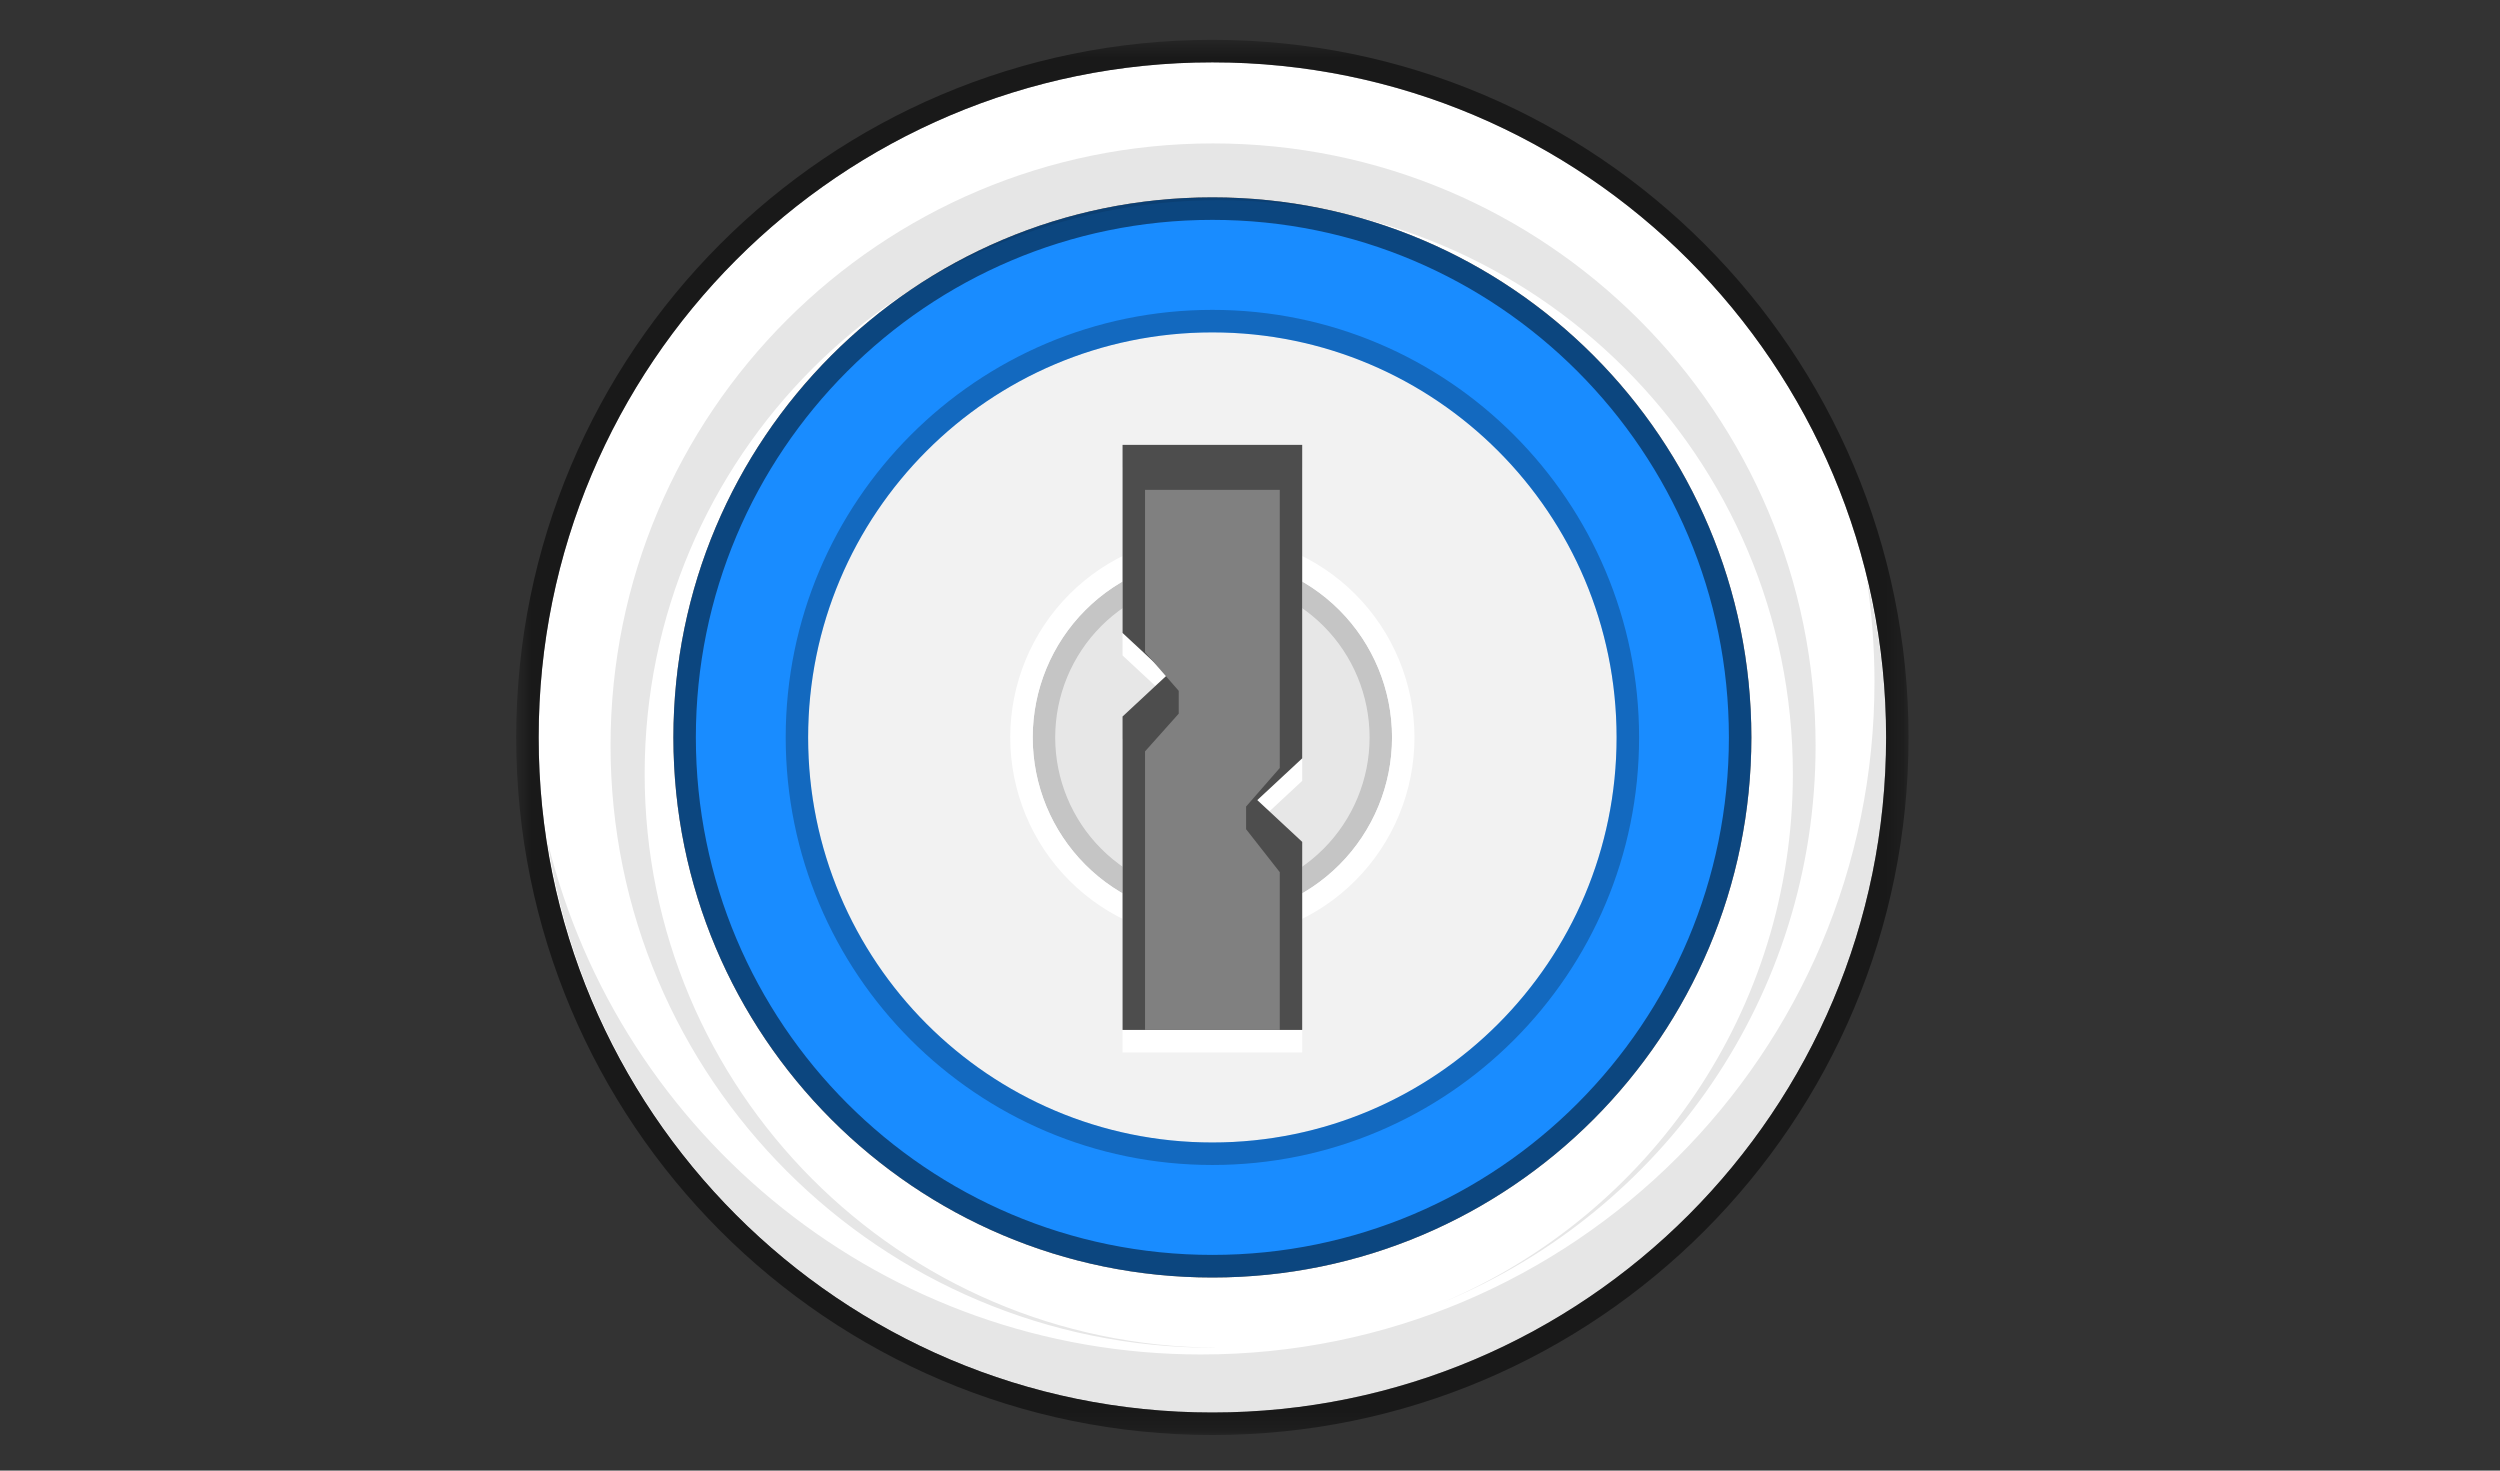
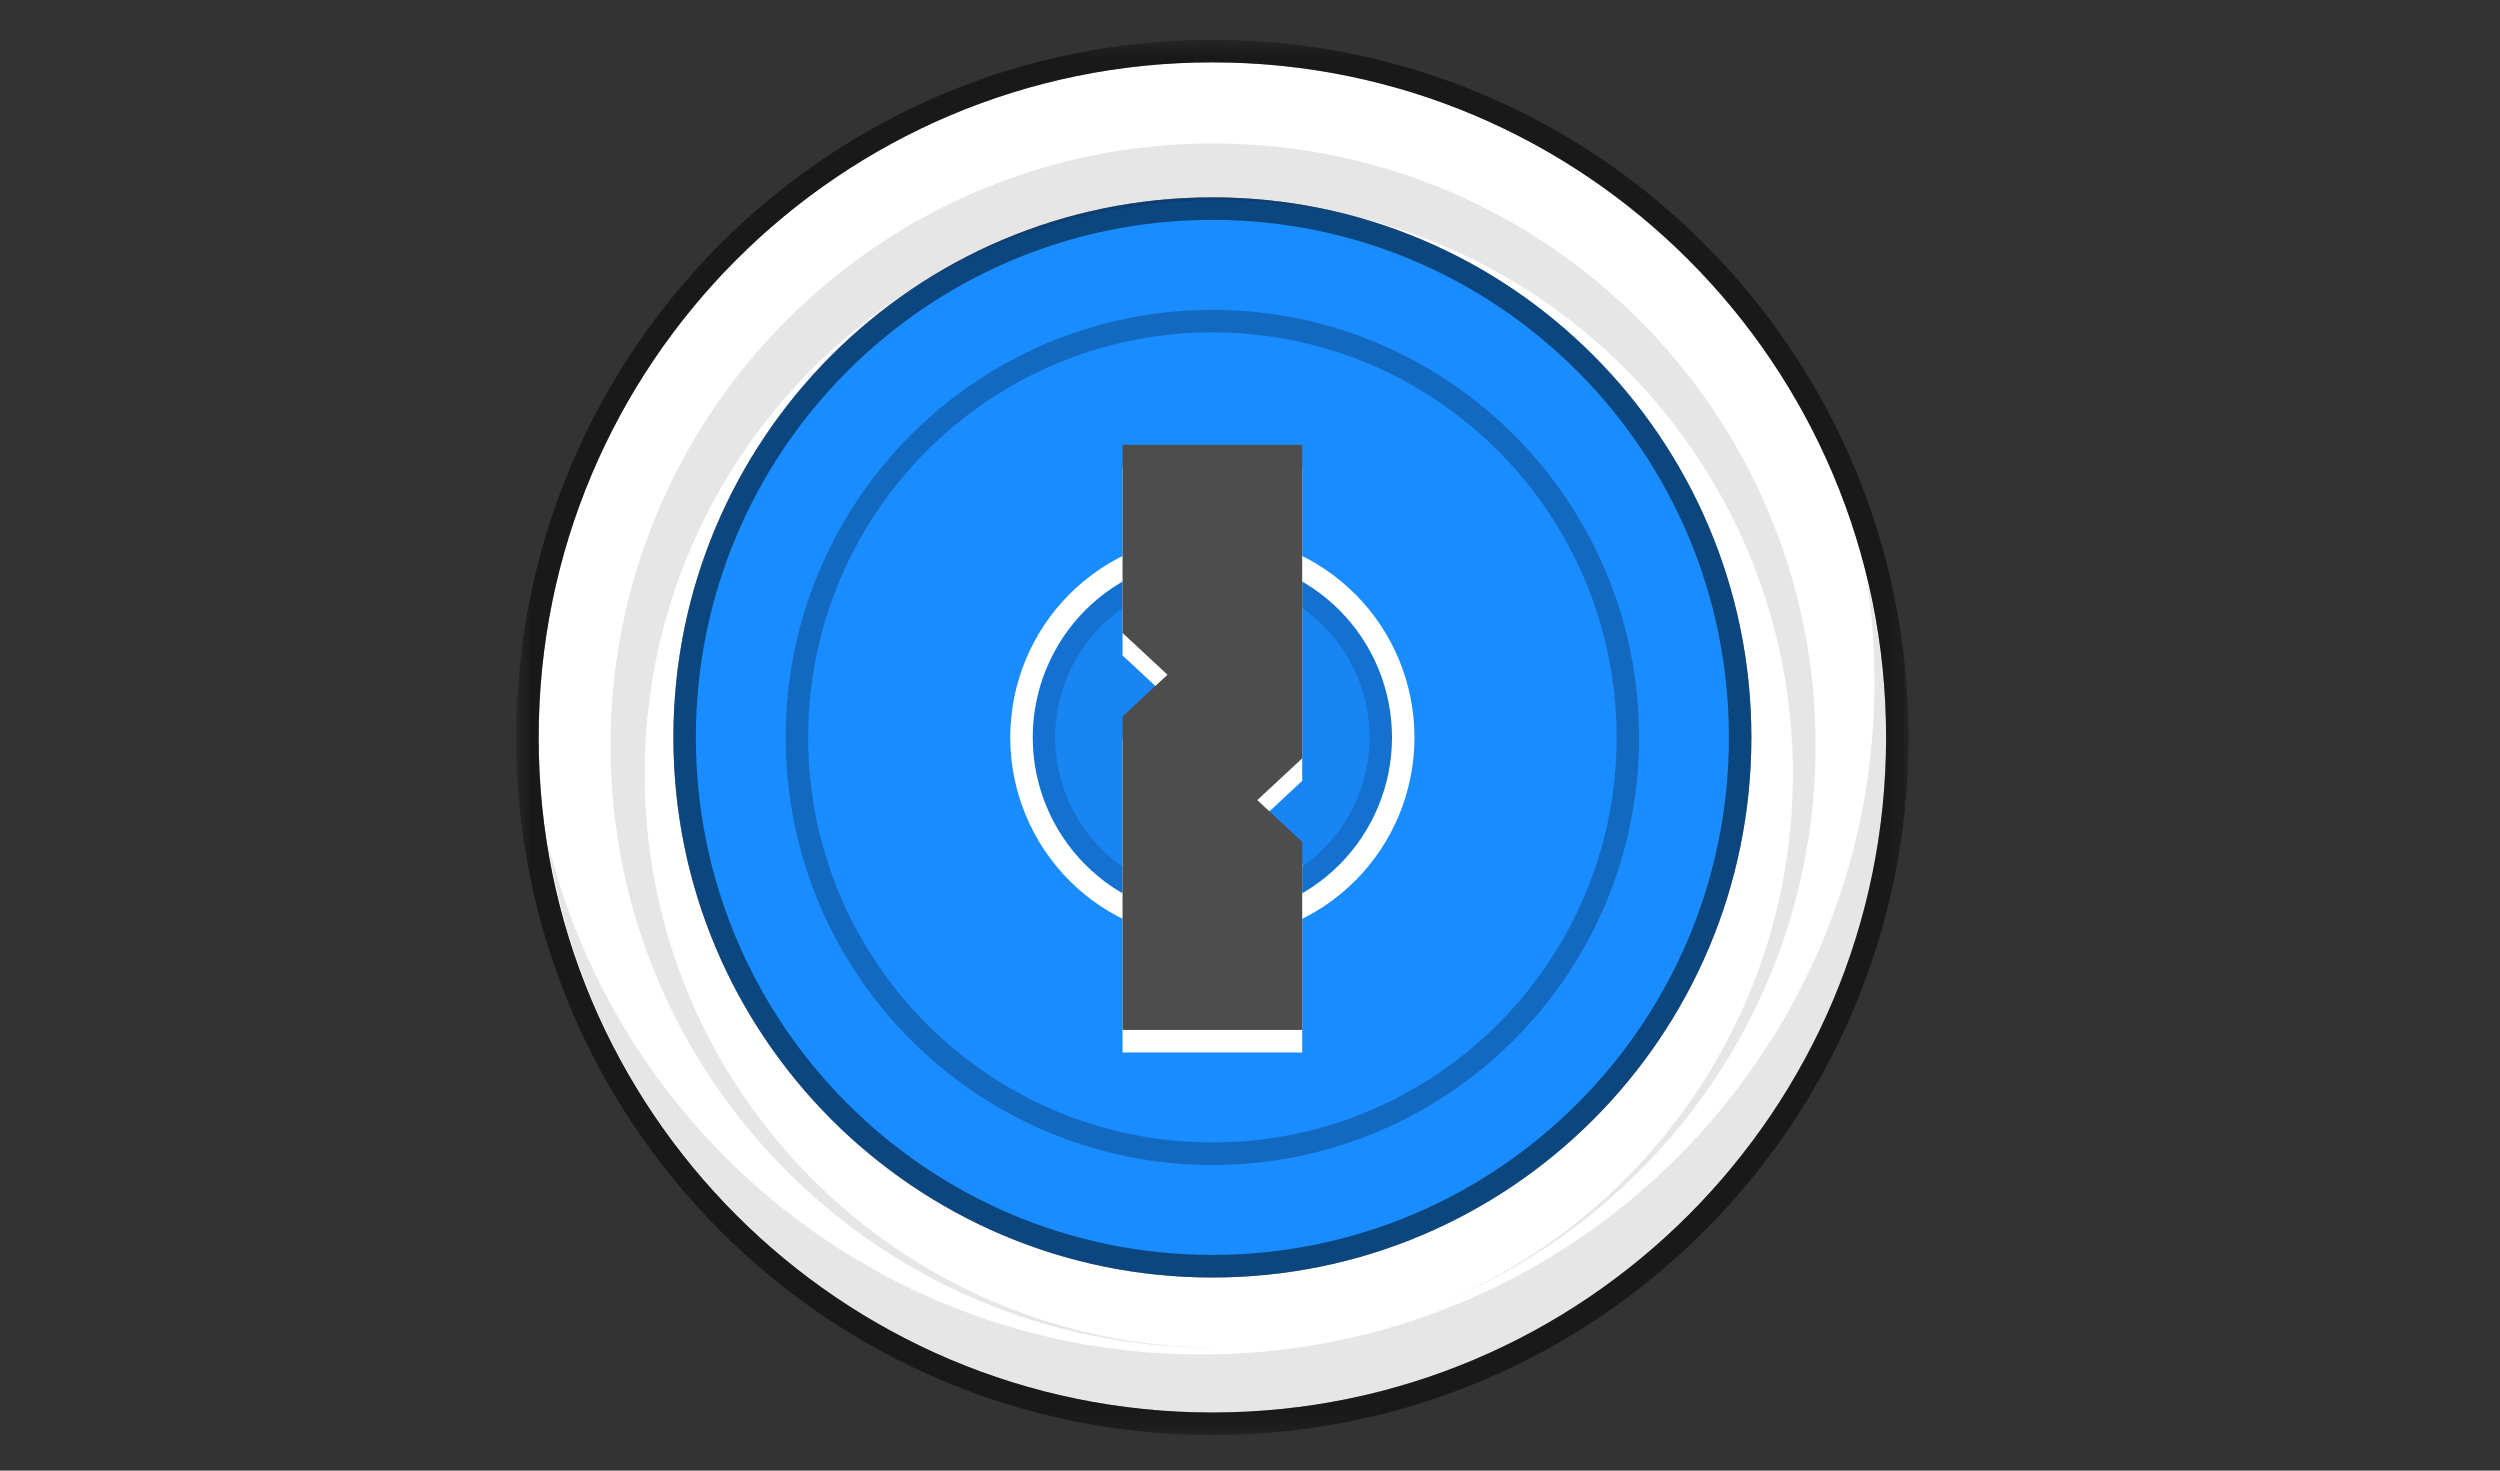
<svg xmlns="http://www.w3.org/2000/svg" width="153" height="90" viewBox="0 0 153 90" fill="none">
  <rect x="0" y="0" width="153" height="90" fill="#333333" stroke="none" />
  <mask id="mask0_10609_5009" style="mask-type:luminance" maskUnits="userSpaceOnUse" x="31" y="2" width="86" height="86">
    <path d="M116.803 2.438H31.591V87.823H116.803V2.438Z" fill="white" />
  </mask>
  <g mask="url(#mask0_10609_5009)">
    <path fill-rule="evenodd" clip-rule="evenodd" d="M74.197 12.078C92.415 12.078 107.183 26.876 107.183 45.131C107.183 63.385 92.415 78.183 74.197 78.183C55.98 78.183 41.212 63.385 41.212 45.131C41.212 26.876 55.98 12.078 74.197 12.078Z" fill="#198CFF" />
    <path fill-rule="evenodd" clip-rule="evenodd" d="M32.967 45.131C32.967 22.312 51.426 3.816 74.198 3.816C96.97 3.816 115.43 22.313 115.43 45.131C115.43 67.95 96.97 86.445 74.198 86.445C51.426 86.445 32.967 67.95 32.967 45.131ZM41.213 45.131C41.213 63.385 55.981 78.183 74.198 78.183C92.416 78.183 107.184 63.385 107.184 45.131C107.184 26.876 92.416 12.079 74.198 12.079C55.981 12.079 41.213 26.876 41.213 45.131Z" fill="white" />
    <path opacity="0.5" d="M31.591 45.131C31.591 68.709 50.667 87.823 74.197 87.823C97.726 87.823 116.803 68.709 116.803 45.131C116.803 21.553 97.726 2.438 74.197 2.438C50.667 2.438 31.591 21.553 31.591 45.131ZM32.965 45.131C32.965 22.315 51.423 3.816 74.197 3.816C96.97 3.816 115.428 22.315 115.428 45.131C115.428 67.946 96.97 86.445 74.197 86.445C51.423 86.445 32.965 67.946 32.965 45.131ZM42.586 45.128C42.586 62.621 56.739 76.8 74.197 76.8C91.654 76.8 105.808 62.621 105.808 45.128C105.808 27.637 91.654 13.456 74.197 13.456C56.739 13.456 42.586 27.637 42.586 45.128ZM41.212 45.131C41.212 26.879 55.978 12.079 74.197 12.079C92.416 12.079 107.182 26.879 107.182 45.131C107.182 63.382 92.417 78.183 74.197 78.183C55.977 78.183 41.212 63.382 41.212 45.131Z" fill="black" />
    <path fill-rule="evenodd" clip-rule="evenodd" d="M88.382 79.668C100.928 74.309 109.723 61.865 109.723 47.365C109.723 27.972 93.992 12.251 74.587 12.251C55.181 12.251 39.453 27.972 39.453 47.365C39.453 66.701 55.091 82.383 74.417 82.476C74.356 82.477 74.299 82.482 74.239 82.482C53.874 82.482 37.365 65.982 37.365 45.63C37.365 25.276 53.874 8.777 74.239 8.777C94.604 8.777 111.114 25.277 111.114 45.63C111.114 60.975 101.727 74.124 88.381 79.67L88.382 79.668ZM73.527 82.893C96.277 82.893 114.718 64.463 114.718 41.728C114.718 39.608 114.557 37.525 114.248 35.492C115.031 38.694 115.429 41.979 115.429 45.276C115.429 68.013 96.986 86.441 74.238 86.441C53.608 86.441 36.525 71.288 33.516 51.514C37.911 69.523 54.152 82.894 73.525 82.894L73.527 82.893Z" fill="black" fill-opacity="0.1" />
-     <path fill-rule="evenodd" clip-rule="evenodd" d="M74.196 20.342C87.859 20.342 98.935 31.44 98.935 45.131C98.935 58.821 87.859 69.92 74.196 69.92C60.533 69.92 49.457 58.821 49.457 45.131C49.457 31.44 60.533 20.342 74.196 20.342Z" fill="#F2F2F2" />
    <path d="M74.198 20.341C60.536 20.341 49.459 31.44 49.459 45.131C49.459 58.821 60.536 69.92 74.198 69.92C87.861 69.92 98.938 58.821 98.938 45.131C98.938 31.44 87.861 20.341 74.198 20.341ZM74.198 18.964C88.62 18.964 100.312 30.68 100.312 45.131C100.312 59.583 88.62 71.297 74.198 71.297C59.777 71.297 48.085 59.583 48.085 45.131C48.085 30.68 59.777 18.964 74.198 18.964Z" fill="black" fill-opacity="0.25" />
    <path fill-rule="evenodd" clip-rule="evenodd" d="M85.194 45.131C85.194 48.053 84.035 50.855 81.973 52.921C79.911 54.987 77.115 56.148 74.198 56.148C71.282 56.148 68.486 54.987 66.424 52.921C64.362 50.855 63.203 48.053 63.203 45.131C63.203 42.209 64.362 39.406 66.424 37.34C68.486 35.274 71.282 34.113 74.198 34.113C77.115 34.113 79.911 35.274 81.973 37.34C84.035 39.406 85.194 42.209 85.194 45.131Z" fill="black" fill-opacity="0.05" />
    <path d="M83.819 45.131C83.819 42.574 82.806 40.122 81.001 38.314C79.197 36.506 76.75 35.491 74.198 35.491C71.647 35.491 69.2 36.506 67.396 38.314C65.591 40.122 64.578 42.574 64.578 45.131C64.578 47.688 65.591 50.139 67.396 51.947C69.2 53.755 71.647 54.771 74.198 54.771C76.75 54.771 79.197 53.755 81.001 51.947C82.806 50.139 83.819 47.688 83.819 45.131ZM85.194 45.131C85.194 48.053 84.035 50.855 81.973 52.921C79.911 54.987 77.115 56.148 74.198 56.148C71.282 56.148 68.486 54.987 66.424 52.921C64.362 50.855 63.203 48.053 63.203 45.131C63.203 42.209 64.362 39.406 66.424 37.34C68.486 35.274 71.282 34.113 74.198 34.113C77.115 34.113 79.911 35.274 81.973 37.34C84.035 39.406 85.194 42.209 85.194 45.131Z" fill="black" fill-opacity="0.15" />
    <path d="M85.192 45.131C85.192 42.209 84.034 39.407 81.972 37.34C79.909 35.274 77.113 34.113 74.197 34.113C71.281 34.113 68.484 35.274 66.422 37.34C64.36 39.407 63.202 42.209 63.202 45.131C63.202 48.053 64.36 50.855 66.422 52.921C68.484 54.987 71.281 56.148 74.197 56.148C77.113 56.148 79.909 54.987 81.972 52.921C84.034 50.855 85.192 48.053 85.192 45.131ZM86.566 45.131C86.566 46.758 86.246 48.37 85.625 49.874C85.003 51.378 84.092 52.744 82.943 53.895C81.795 55.046 80.431 55.959 78.93 56.582C77.43 57.205 75.821 57.525 74.197 57.525C72.572 57.525 70.964 57.205 69.463 56.582C67.962 55.959 66.599 55.046 65.45 53.895C64.302 52.744 63.39 51.378 62.769 49.874C62.147 48.37 61.827 46.758 61.827 45.131C61.827 41.843 63.13 38.691 65.45 36.366C67.77 34.042 70.916 32.736 74.197 32.736C77.477 32.736 80.624 34.042 82.943 36.366C85.263 38.691 86.566 41.843 86.566 45.131Z" fill="white" />
    <path fill-rule="evenodd" clip-rule="evenodd" d="M68.7 40.114V28.604H79.695V47.788L76.946 50.344L79.695 52.9V64.41H68.7V45.228L71.449 42.67L68.7 40.114Z" fill="white" />
    <path fill-rule="evenodd" clip-rule="evenodd" d="M68.7 38.737V27.227H79.695V46.41L76.946 48.966L79.695 51.523V63.033H68.7V43.85L71.449 41.293L68.7 38.737Z" fill="#4D4D4D" />
-     <path fill-rule="evenodd" clip-rule="evenodd" d="M70.076 39.918V29.981H78.322V47.001L76.261 49.36V50.748L78.322 53.377V63.033H70.076V45.985L72.138 43.675V42.279L70.076 39.918Z" fill="#808080" />
  </g>
</svg>